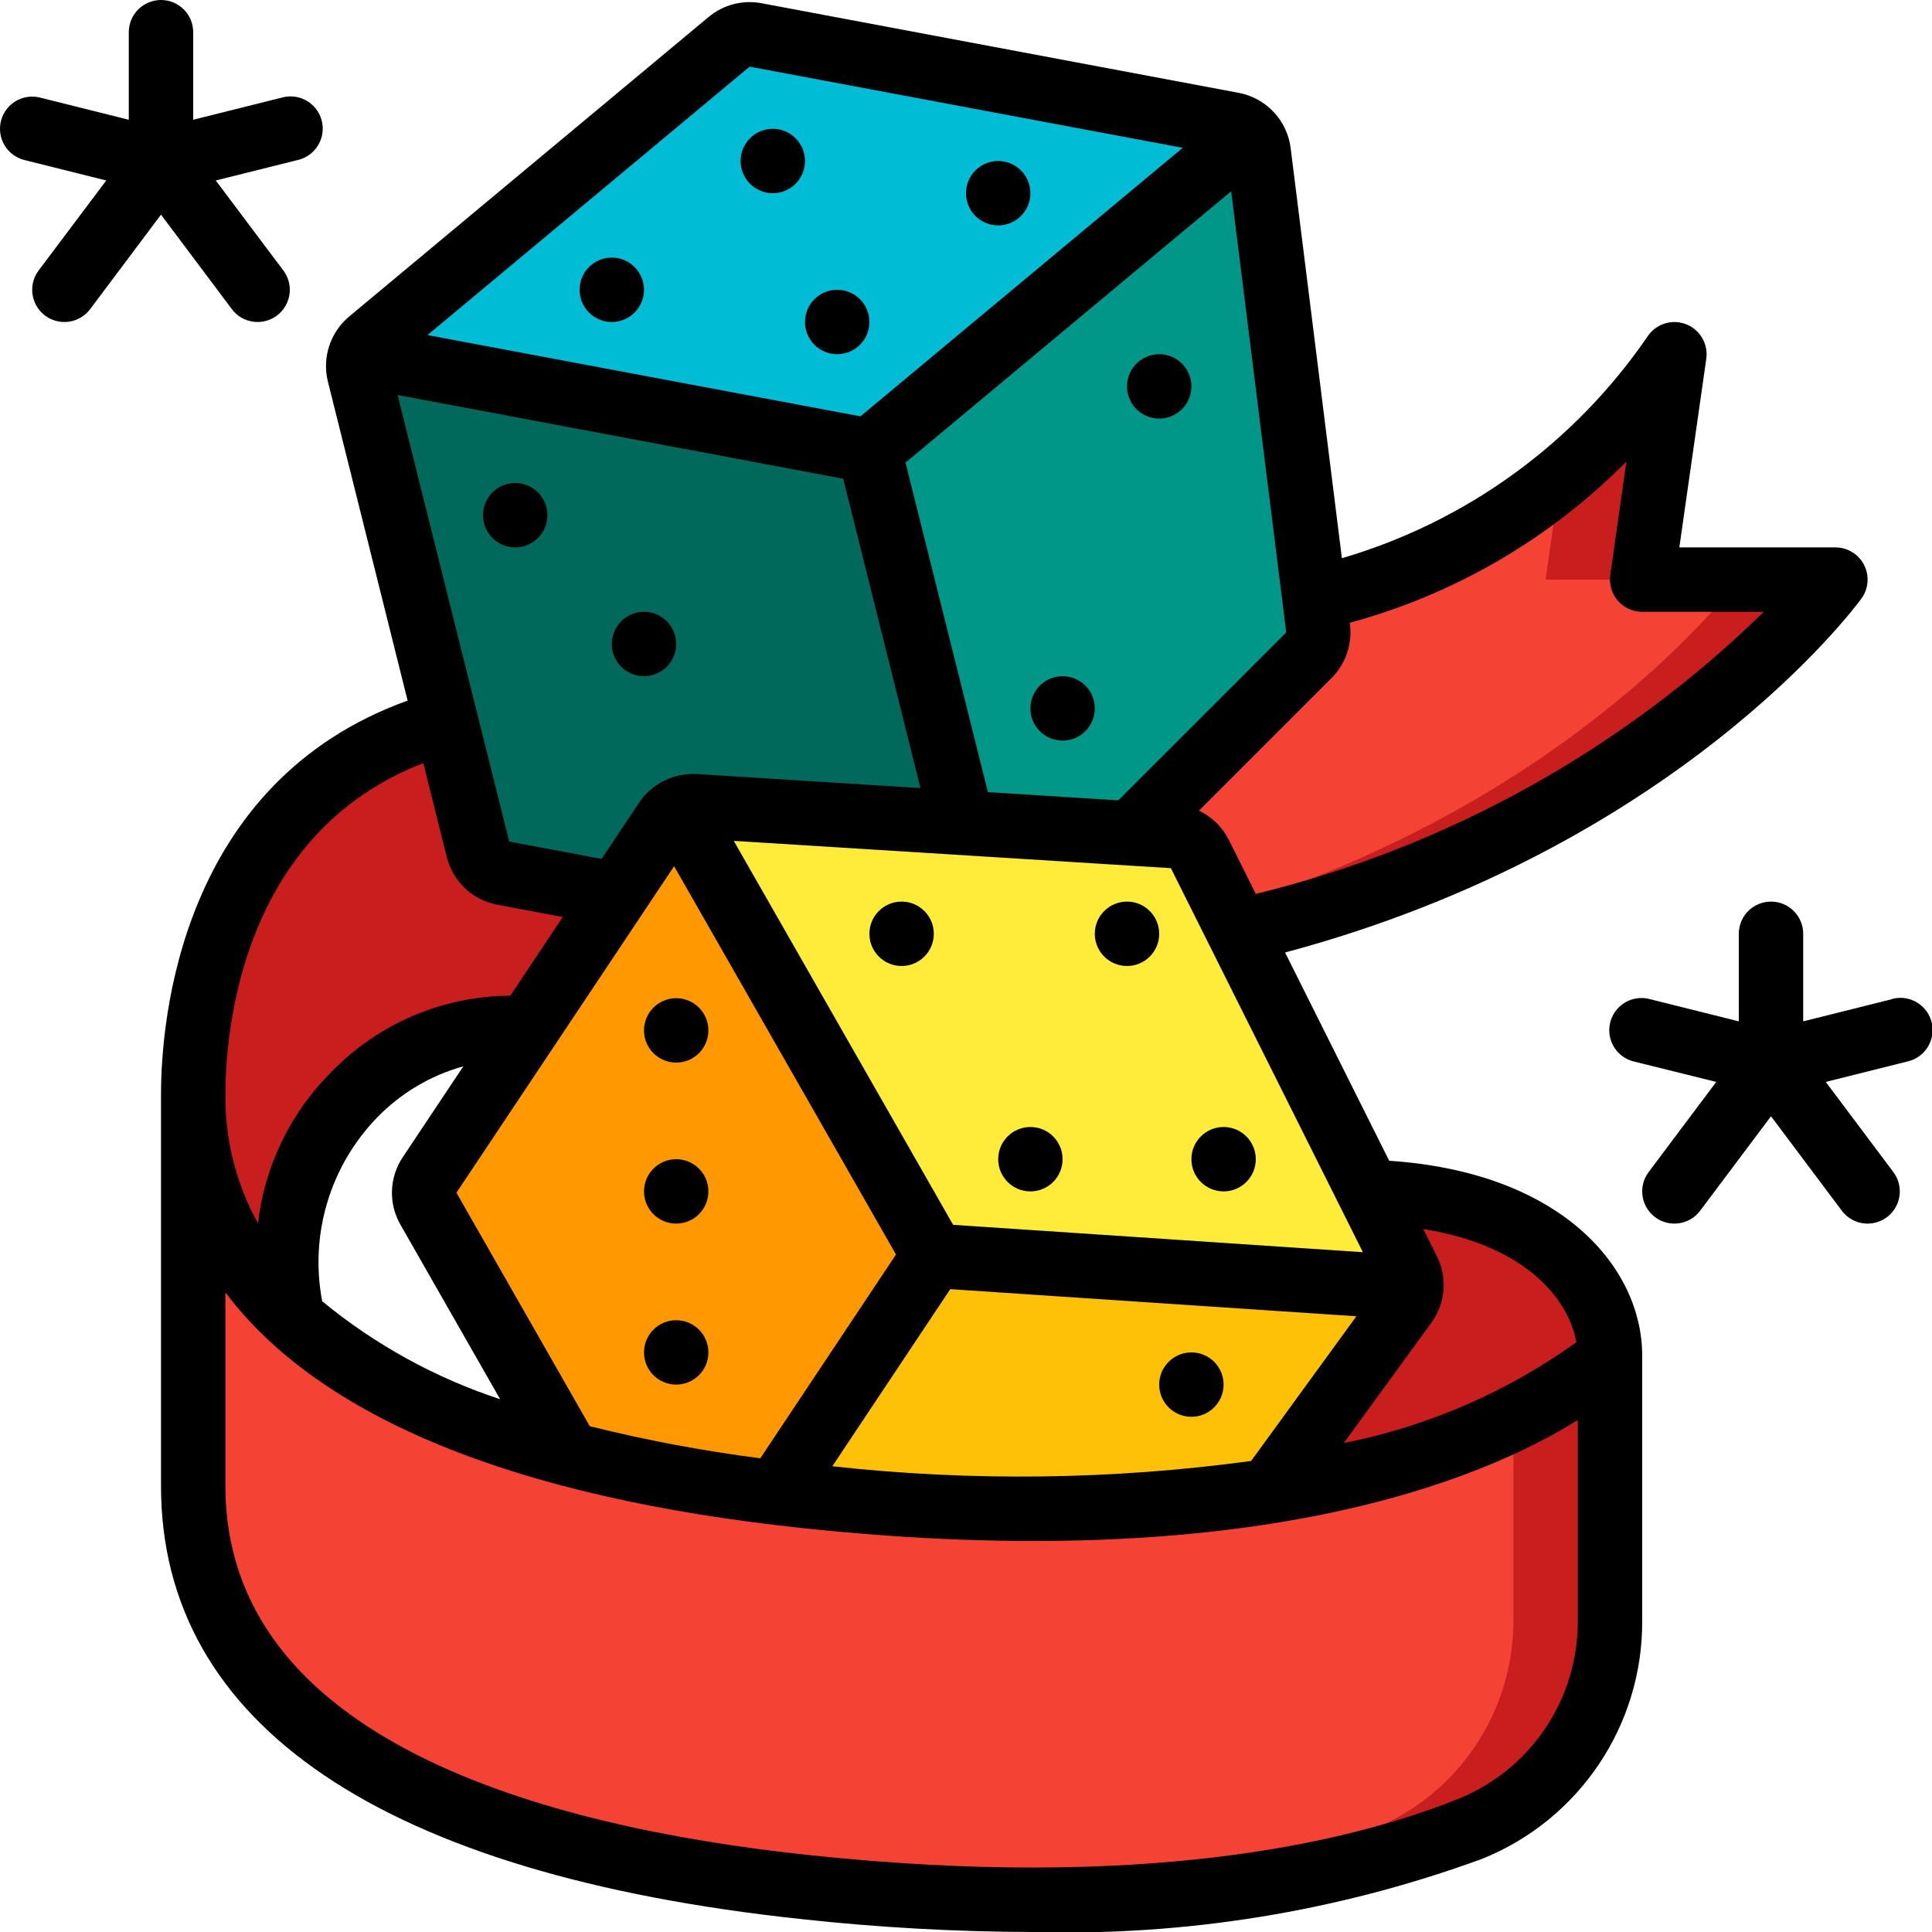
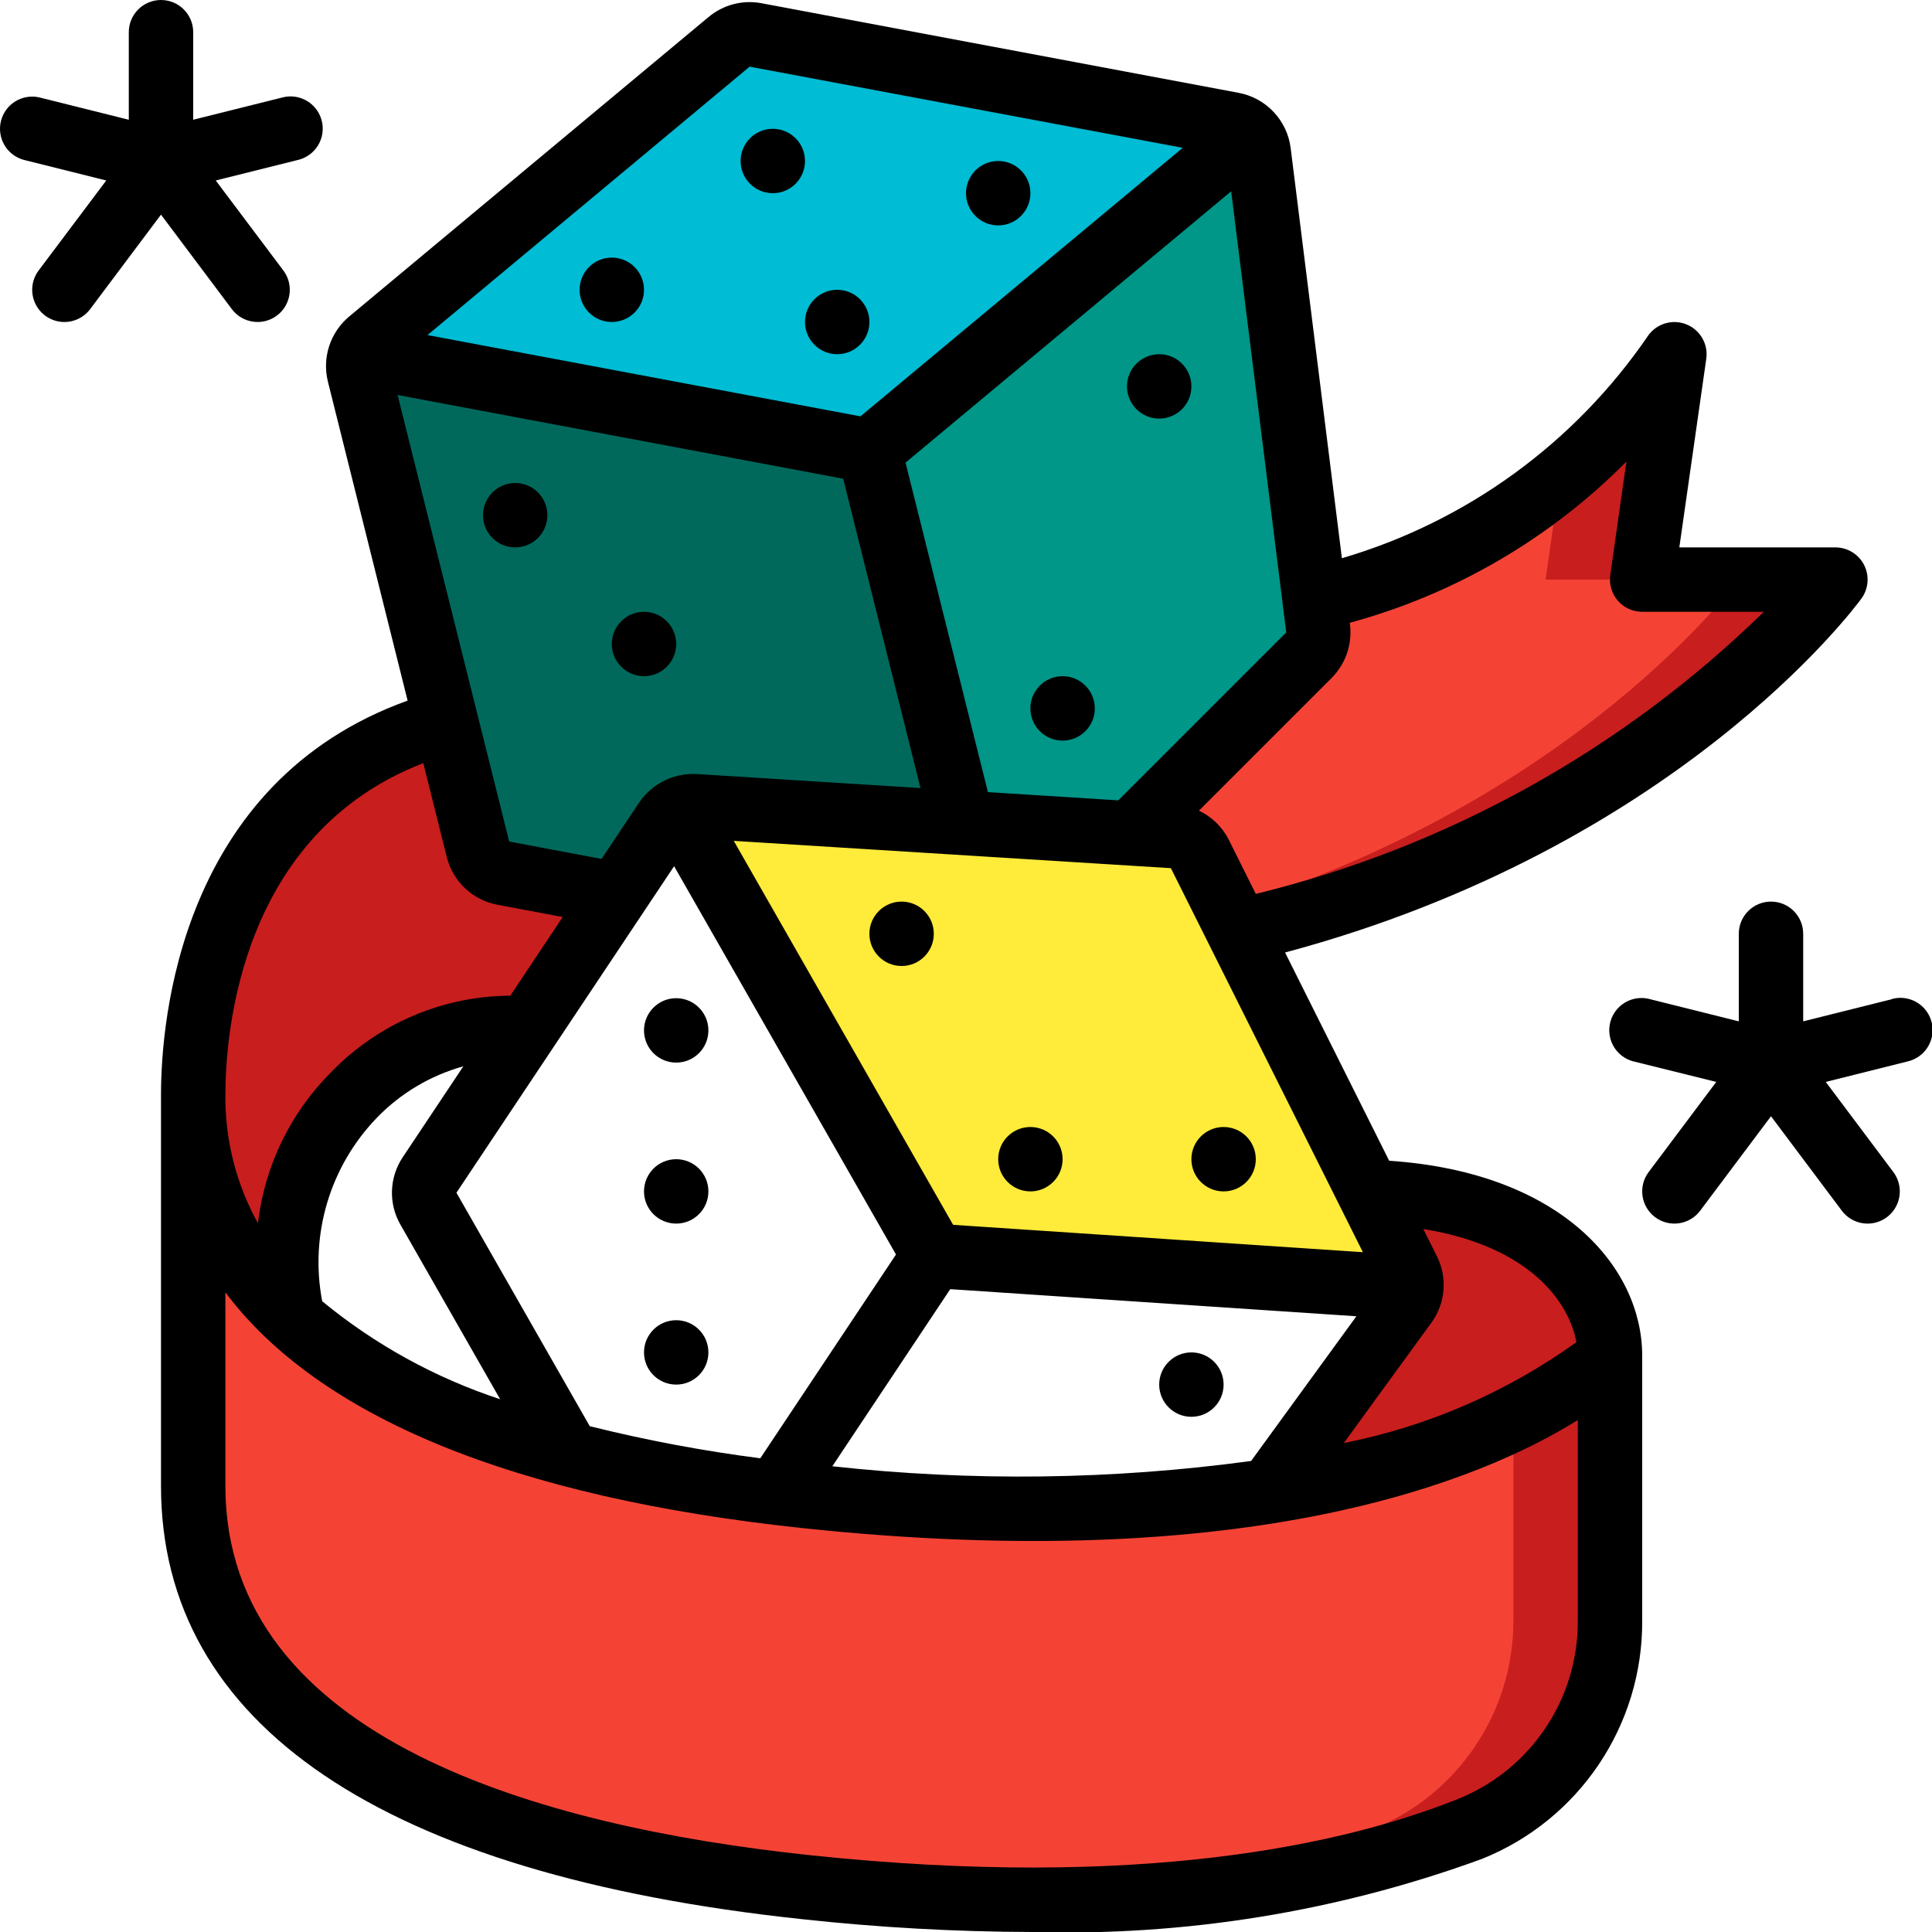
<svg xmlns="http://www.w3.org/2000/svg" width="512" height="512" viewBox="0 0 512 512" fill="none">
  <g clip-path="url(#clip0_559_10769)">
    <path d="M349.355 166.485C349.684 169.129 348.77 171.776 346.88 173.653L299.691 220.842H299.605L255.061 218.112V218.026L230.4 119.466L331.264 35.413C332.545 36.738 333.354 38.447 333.568 40.277L348.331 158.634L349.355 166.485Z" fill="#009688" />
    <path d="M331.264 35.413L230.4 119.467L95.403 94.123C95.889 92.681 96.777 91.408 97.963 90.454L193.195 11.094C195.134 9.464 197.709 8.805 200.192 9.302L326.656 33.024C328.396 33.345 330 34.176 331.264 35.413Z" fill="#00BCD4" />
    <path d="M255.062 218.027L184.15 213.675C182.676 213.56 181.199 213.855 179.883 214.528C178.475 215.123 177.284 216.136 176.47 217.429L163.414 237.056L133.376 231.424C130.099 230.797 127.475 228.339 126.635 225.109L118.187 191.232L95.147 99.072C94.76 97.431 94.849 95.715 95.403 94.123L230.4 119.467L255.062 218.027Z" fill="#00695C" />
    <path d="M426.667 359.509V429.397C426.731 453.675 412.041 475.559 389.547 484.693C357.461 497.493 301.995 509.525 213.333 500.053C51.2 482.816 51.2 411.051 51.2 393.728V290.133C50.605 312.713 60.193 334.364 77.312 349.099V349.184C91.989 362.752 114.859 375.808 150.699 385.28V385.365C168.757 390.048 187.12 393.469 205.653 395.605C208.213 395.861 210.773 396.203 213.333 396.459C254.169 401.449 295.483 401.048 336.213 395.264C402.859 384.597 426.667 359.509 426.667 359.509Z" fill="#F44335" />
    <path d="M401.067 376.098V429.397C401.131 453.675 386.441 475.559 363.947 484.693C331.039 496.864 296.248 503.152 261.163 503.27C322.603 504.815 363.674 495.01 389.547 484.693C412.041 475.559 426.731 453.675 426.667 429.397L426.667 359.509C419.091 366.392 410.444 371.995 401.067 376.098Z" fill="#C81E1E" />
-     <path d="M247.467 332.8L205.653 395.605C187.12 393.469 168.757 390.048 150.699 385.365V385.28L113.579 320.341C111.95 317.55 112.049 314.075 113.835 311.381L139.776 272.469L163.413 237.056L176.469 217.429C177.283 216.135 178.475 215.123 179.883 214.528L247.467 332.8Z" fill="#FF9801" />
    <path d="M163.413 237.056L139.776 272.469C122.604 271.217 105.77 277.694 93.867 290.133C78.915 305.829 72.714 327.914 77.312 349.099C60.193 334.364 50.605 312.713 51.2 290.133C51.2 266.752 58.368 207.701 118.187 191.232L126.635 225.109C127.474 228.339 130.098 230.797 133.376 231.424L163.413 237.056Z" fill="#C81E1E" />
    <path d="M486.4 153.6C486.4 153.6 437.162 221.269 328.277 246.869L317.952 226.219C316.542 223.552 313.874 221.785 310.869 221.525L299.69 220.843L346.88 173.653C348.77 171.776 349.684 169.129 349.354 166.485L348.33 158.635C387.188 149.91 421.285 126.762 443.733 93.867L435.2 153.6H486.4Z" fill="#F44335" />
    <path d="M409.6 153.6H435.2L443.733 93.867C435.166 106.177 424.97 117.269 413.423 126.84L409.6 153.6Z" fill="#C81E1E" />
    <path d="M460.8 153.6C460.8 153.6 418.312 211.832 325.18 240.64L328.277 246.835C437.163 221.269 486.4 153.6 486.4 153.6H460.8Z" fill="#C81E1E" />
    <path d="M374.016 341.248L247.467 332.8L179.883 214.528C181.199 213.855 182.676 213.56 184.149 213.675L255.061 218.027V218.112L299.605 220.843H299.691L310.869 221.525C313.875 221.785 316.542 223.552 317.952 226.219L328.277 246.869L362.667 315.819H362.752L373.163 336.725C373.869 338.122 374.165 339.69 374.016 341.248Z" fill="#FFEB3A" />
-     <path d="M374.016 341.248C373.903 342.798 373.339 344.28 372.395 345.514L336.213 395.264C295.483 401.048 254.169 401.449 213.333 396.458C210.773 396.202 208.213 395.861 205.653 395.605L247.467 332.8L374.016 341.248Z" fill="#FEC108" />
    <path d="M426.667 359.254V359.424C426.667 359.424 402.859 384.598 336.213 395.264L372.395 345.515C373.339 344.281 373.903 342.798 374.016 341.248C374.165 339.69 373.869 338.122 373.163 336.726L362.752 315.819C410.539 317.184 426.667 341.846 426.667 359.254Z" fill="#C81E1E" />
    <path d="M501.401 264.789L477.866 270.669V247.466C477.866 242.754 474.046 238.933 469.333 238.933C464.62 238.933 460.8 242.754 460.8 247.466V270.669L437.265 264.789C434.279 263.97 431.085 264.833 428.917 267.043C426.749 269.253 425.948 272.463 426.823 275.433C427.699 278.402 430.114 280.664 433.135 281.344L454.826 286.72L436.906 310.613C434.079 314.383 434.843 319.732 438.613 322.56C442.383 325.387 447.732 324.623 450.56 320.853L469.333 295.816L488.106 320.853C489.936 323.292 492.927 324.57 495.954 324.205C498.981 323.841 501.583 321.889 502.781 319.085C503.978 316.282 503.589 313.052 501.76 310.613L483.84 286.72L505.497 281.301C508.518 280.621 510.933 278.359 511.809 275.39C512.685 272.421 511.884 269.21 509.716 267C507.548 264.79 504.353 263.928 501.367 264.746L501.401 264.789Z" fill="black" />
    <path d="M0.255 32.06C-0.294 34.256 0.051 36.581 1.217 38.522C2.382 40.464 4.271 41.862 6.468 42.411L28.159 47.829L10.239 71.68C8.41 74.119 8.021 77.349 9.219 80.152C10.416 82.956 13.018 84.907 16.045 85.272C19.072 85.637 22.063 84.359 23.893 81.92L42.666 56.883L61.439 81.92C64.267 85.69 69.616 86.454 73.386 83.627C77.156 80.799 77.92 75.45 75.093 71.68L57.173 47.829L78.864 42.411C81.885 41.731 84.3 39.469 85.176 36.5C86.052 33.53 85.251 30.32 83.082 28.11C80.915 25.9 77.72 25.037 74.734 25.856L51.199 31.735V8.533C51.199 3.821 47.379 0 42.666 0C37.953 0 34.133 3.821 34.133 8.533V31.735L10.598 25.856C6.029 24.716 1.401 27.493 0.255 32.06Z" fill="black" />
    <path d="M187.733 4.548L92.527 83.883C87.51 88.084 85.325 94.776 86.895 101.128L108.023 185.668C47.684 207.36 42.666 270.566 42.666 290.133V393.762C42.666 457.037 101.367 496.734 212.429 508.587C232.709 510.802 253.092 511.941 273.493 512C314.1 513.149 354.556 506.579 392.712 492.638C418.543 482.295 435.403 457.187 435.2 429.363V359.194C435.157 336.051 414.071 310.699 368.145 307.61L340.557 252.424C443.947 224.751 491.281 161.399 493.303 158.618C495.19 156.021 495.461 152.586 494.005 149.726C492.548 146.867 489.609 145.066 486.4 145.067H445.039L452.181 95.078C452.736 91.173 450.542 87.396 446.875 85.944C443.207 84.491 439.022 85.742 436.753 88.969C417.334 117.409 388.664 138.245 355.618 147.934L342.041 39.253C341.119 31.891 335.544 25.968 328.252 24.602L201.796 0.853C196.791 -0.095 191.626 1.263 187.733 4.548ZM198.656 17.664L313.429 39.176L228.028 110.336L113.288 88.798L198.656 17.664ZM310.297 230.076L361.182 331.844L252.587 324.591L194.457 222.839L310.297 230.076ZM220.578 388.574L251.827 341.64L359.458 348.826L331.554 387.174C294.758 392.169 257.488 392.639 220.578 388.574ZM85.384 344.84C82.023 327.233 87.434 309.09 99.891 296.2C106.175 289.706 114.079 285.007 122.786 282.59L106.752 306.645C103.146 312.012 102.905 318.961 106.129 324.565L132.54 370.807C115.347 365.151 99.356 356.346 85.384 344.84ZM156.296 377.958L120.96 316.083L178.645 229.555L237.448 332.459L201.489 386.458C186.273 384.504 171.183 381.666 156.296 377.958ZM184.653 205.124C178.581 204.793 172.781 207.669 169.369 212.702L159.42 227.618L134.946 223.019L105.369 104.678L223.454 126.865L243.934 208.845L184.653 205.124ZM112.179 202.24L118.4 227.132C120.017 233.596 125.249 238.528 131.797 239.761L149.128 243.021L135.236 263.868C117.362 263.955 100.277 271.235 87.833 284.066C76.993 294.848 70.129 308.986 68.36 324.173C62.581 313.767 59.608 302.036 59.733 290.133C59.733 273.681 63.752 220.928 112.179 202.24ZM418.133 429.363C418.3 450.19 405.698 468.994 386.372 476.757C356.505 488.704 302.353 500.983 214.229 491.597C143.752 484.087 59.733 461.022 59.733 393.762V342.502C84.557 375.543 136.132 396.817 212.48 404.941C331.639 417.655 392.729 392.2 418.133 376.32V429.363ZM417.758 355.695C399.361 368.91 378.342 378.024 356.121 382.421L379.315 350.549C383.085 345.401 383.648 338.574 380.774 332.877L377.19 325.7C405.7 330.317 415.889 345.327 417.758 355.695ZM352.904 179.661C356.623 175.917 358.413 170.672 357.76 165.436L357.709 165.043C385.472 157.497 410.755 142.766 431.01 122.334L426.743 152.388C426.392 154.839 427.122 157.322 428.745 159.193C430.368 161.063 432.724 162.136 435.2 162.133H467.43C430.065 198.669 383.566 224.49 332.8 236.894L325.564 222.387C323.85 219.079 321.098 216.426 317.73 214.835L352.904 179.661ZM340.872 167.595L296.363 212.104L261.811 209.92L239.974 122.598L326.272 50.688L340.872 167.595Z" fill="black" />
    <path d="M307.2 110.933C311.913 110.933 315.733 107.113 315.733 102.4C315.733 97.687 311.913 93.867 307.2 93.867C302.487 93.867 298.667 97.687 298.667 102.4C298.667 107.113 302.487 110.933 307.2 110.933Z" fill="black" />
    <path d="M281.6 196.267C286.313 196.267 290.134 192.446 290.134 187.734C290.134 183.021 286.313 179.2 281.6 179.2C276.887 179.2 273.067 183.021 273.067 187.734C273.067 192.446 276.887 196.267 281.6 196.267Z" fill="black" />
-     <path d="M298.667 256C303.379 256 307.2 252.179 307.2 247.466C307.2 242.754 303.379 238.933 298.667 238.933C293.954 238.933 290.133 242.754 290.133 247.466C290.133 252.179 293.954 256 298.667 256Z" fill="black" />
    <path d="M324.267 315.733C328.98 315.733 332.8 311.913 332.8 307.2C332.8 302.487 328.98 298.667 324.267 298.667C319.554 298.667 315.733 302.487 315.733 307.2C315.733 311.913 319.554 315.733 324.267 315.733Z" fill="black" />
    <path d="M273.067 315.733C277.779 315.733 281.6 311.913 281.6 307.2C281.6 302.487 277.779 298.667 273.067 298.667C268.354 298.667 264.533 302.487 264.533 307.2C264.533 311.913 268.354 315.733 273.067 315.733Z" fill="black" />
    <path d="M315.734 375.467C320.446 375.467 324.267 371.646 324.267 366.933C324.267 362.22 320.446 358.4 315.734 358.4C311.021 358.4 307.2 362.22 307.2 366.933C307.2 371.646 311.021 375.467 315.734 375.467Z" fill="black" />
    <path d="M179.2 281.6C183.913 281.6 187.733 277.779 187.733 273.067C187.733 268.354 183.913 264.533 179.2 264.533C174.487 264.533 170.667 268.354 170.667 273.067C170.667 277.779 174.487 281.6 179.2 281.6Z" fill="black" />
    <path d="M179.2 324.267C183.913 324.267 187.733 320.446 187.733 315.734C187.733 311.021 183.913 307.2 179.2 307.2C174.487 307.2 170.667 311.021 170.667 315.734C170.667 320.446 174.487 324.267 179.2 324.267Z" fill="black" />
    <path d="M179.2 366.933C183.913 366.933 187.733 363.113 187.733 358.4C187.733 353.687 183.913 349.867 179.2 349.867C174.487 349.867 170.667 353.687 170.667 358.4C170.667 363.113 174.487 366.933 179.2 366.933Z" fill="black" />
    <path d="M238.933 256C243.646 256 247.467 252.179 247.467 247.466C247.467 242.754 243.646 238.933 238.933 238.933C234.22 238.933 230.4 242.754 230.4 247.466C230.4 252.179 234.22 256 238.933 256Z" fill="black" />
    <path d="M264.533 59.733C269.246 59.733 273.067 55.913 273.067 51.2C273.067 46.487 269.246 42.666 264.533 42.666C259.821 42.666 256 46.487 256 51.2C256 55.913 259.821 59.733 264.533 59.733Z" fill="black" />
    <path d="M204.8 51.2C209.513 51.2 213.333 47.38 213.333 42.667C213.333 37.954 209.513 34.133 204.8 34.133C200.087 34.133 196.267 37.954 196.267 42.667C196.267 47.38 200.087 51.2 204.8 51.2Z" fill="black" />
    <path d="M221.867 93.867C226.58 93.867 230.4 90.046 230.4 85.333C230.4 80.62 226.58 76.8 221.867 76.8C217.154 76.8 213.333 80.62 213.333 85.333C213.333 90.046 217.154 93.867 221.867 93.867Z" fill="black" />
    <path d="M162.133 85.333C166.846 85.333 170.667 81.513 170.667 76.8C170.667 72.087 166.846 68.267 162.133 68.267C157.421 68.267 153.6 72.087 153.6 76.8C153.6 81.513 157.421 85.333 162.133 85.333Z" fill="black" />
    <path d="M136.533 145.067C141.246 145.067 145.067 141.246 145.067 136.533C145.067 131.821 141.246 128 136.533 128C131.821 128 128 131.821 128 136.533C128 141.246 131.821 145.067 136.533 145.067Z" fill="black" />
    <path d="M170.667 179.2C175.379 179.2 179.2 175.379 179.2 170.667C179.2 165.954 175.379 162.133 170.667 162.133C165.954 162.133 162.133 165.954 162.133 170.667C162.133 175.379 165.954 179.2 170.667 179.2Z" fill="black" />
  </g>
  <defs>
    <clipPath id="clip0_559_10769">
      <rect width="512" height="512" fill="white" />
    </clipPath>
  </defs>
</svg>